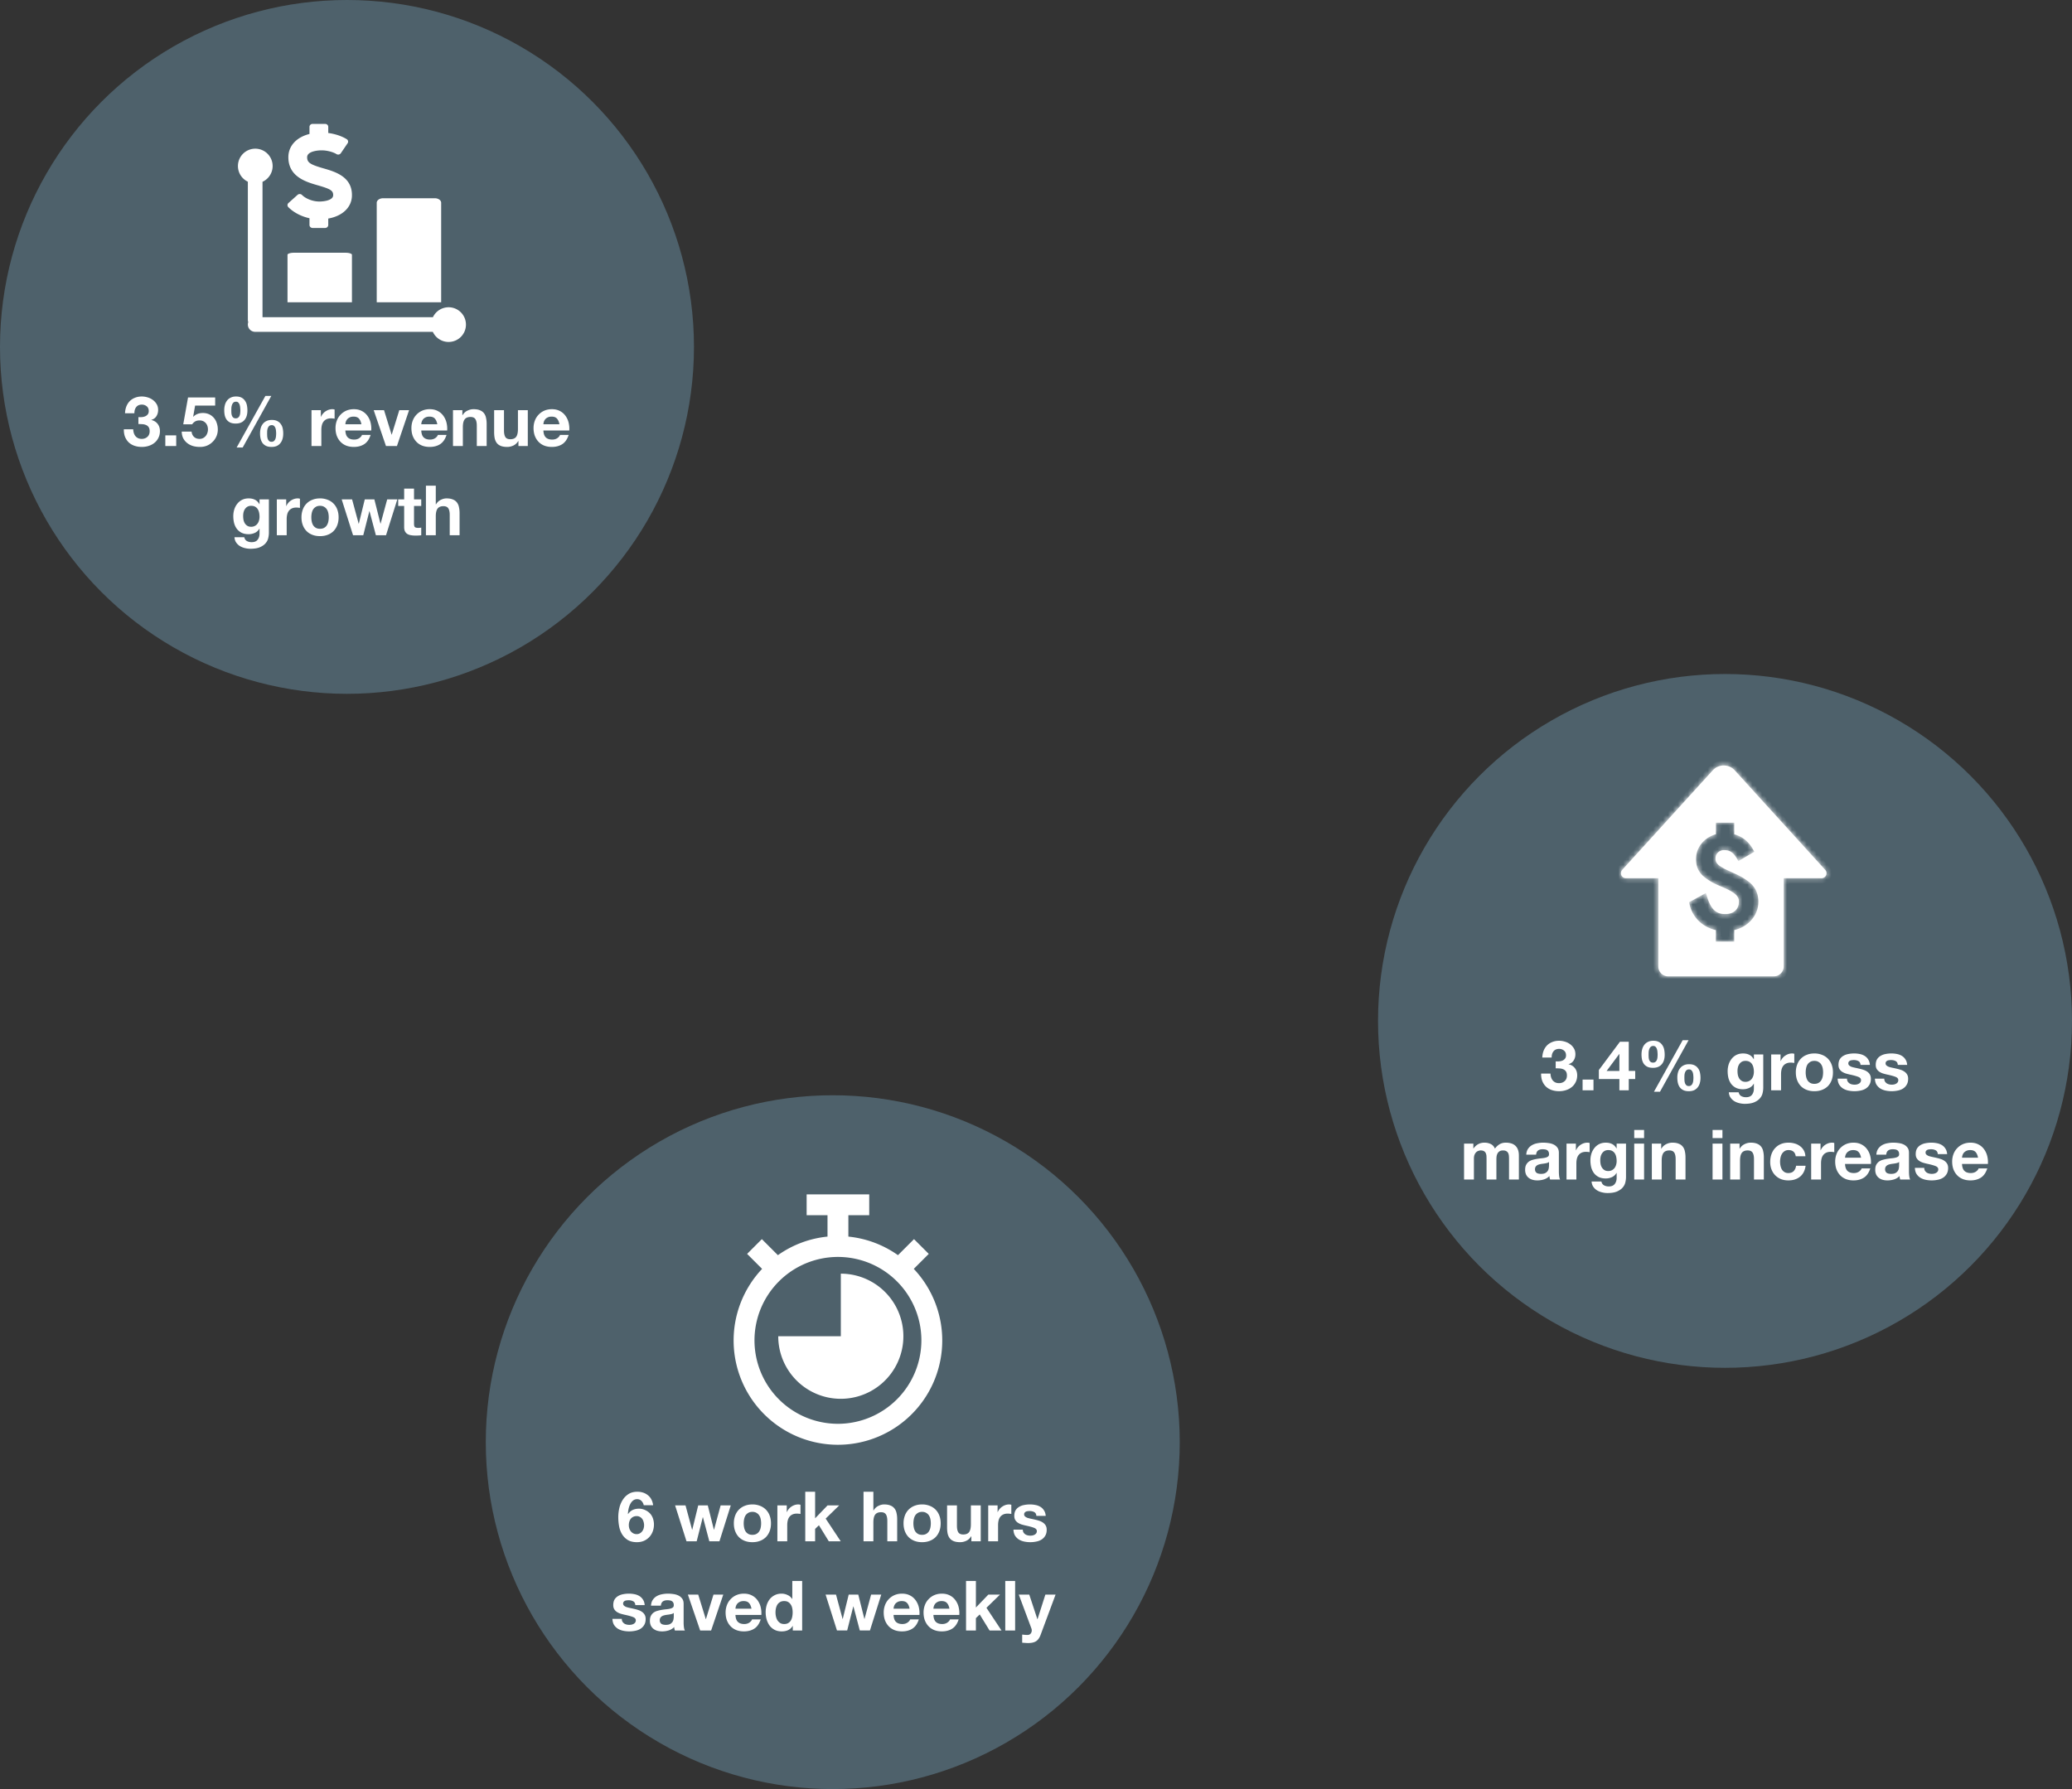
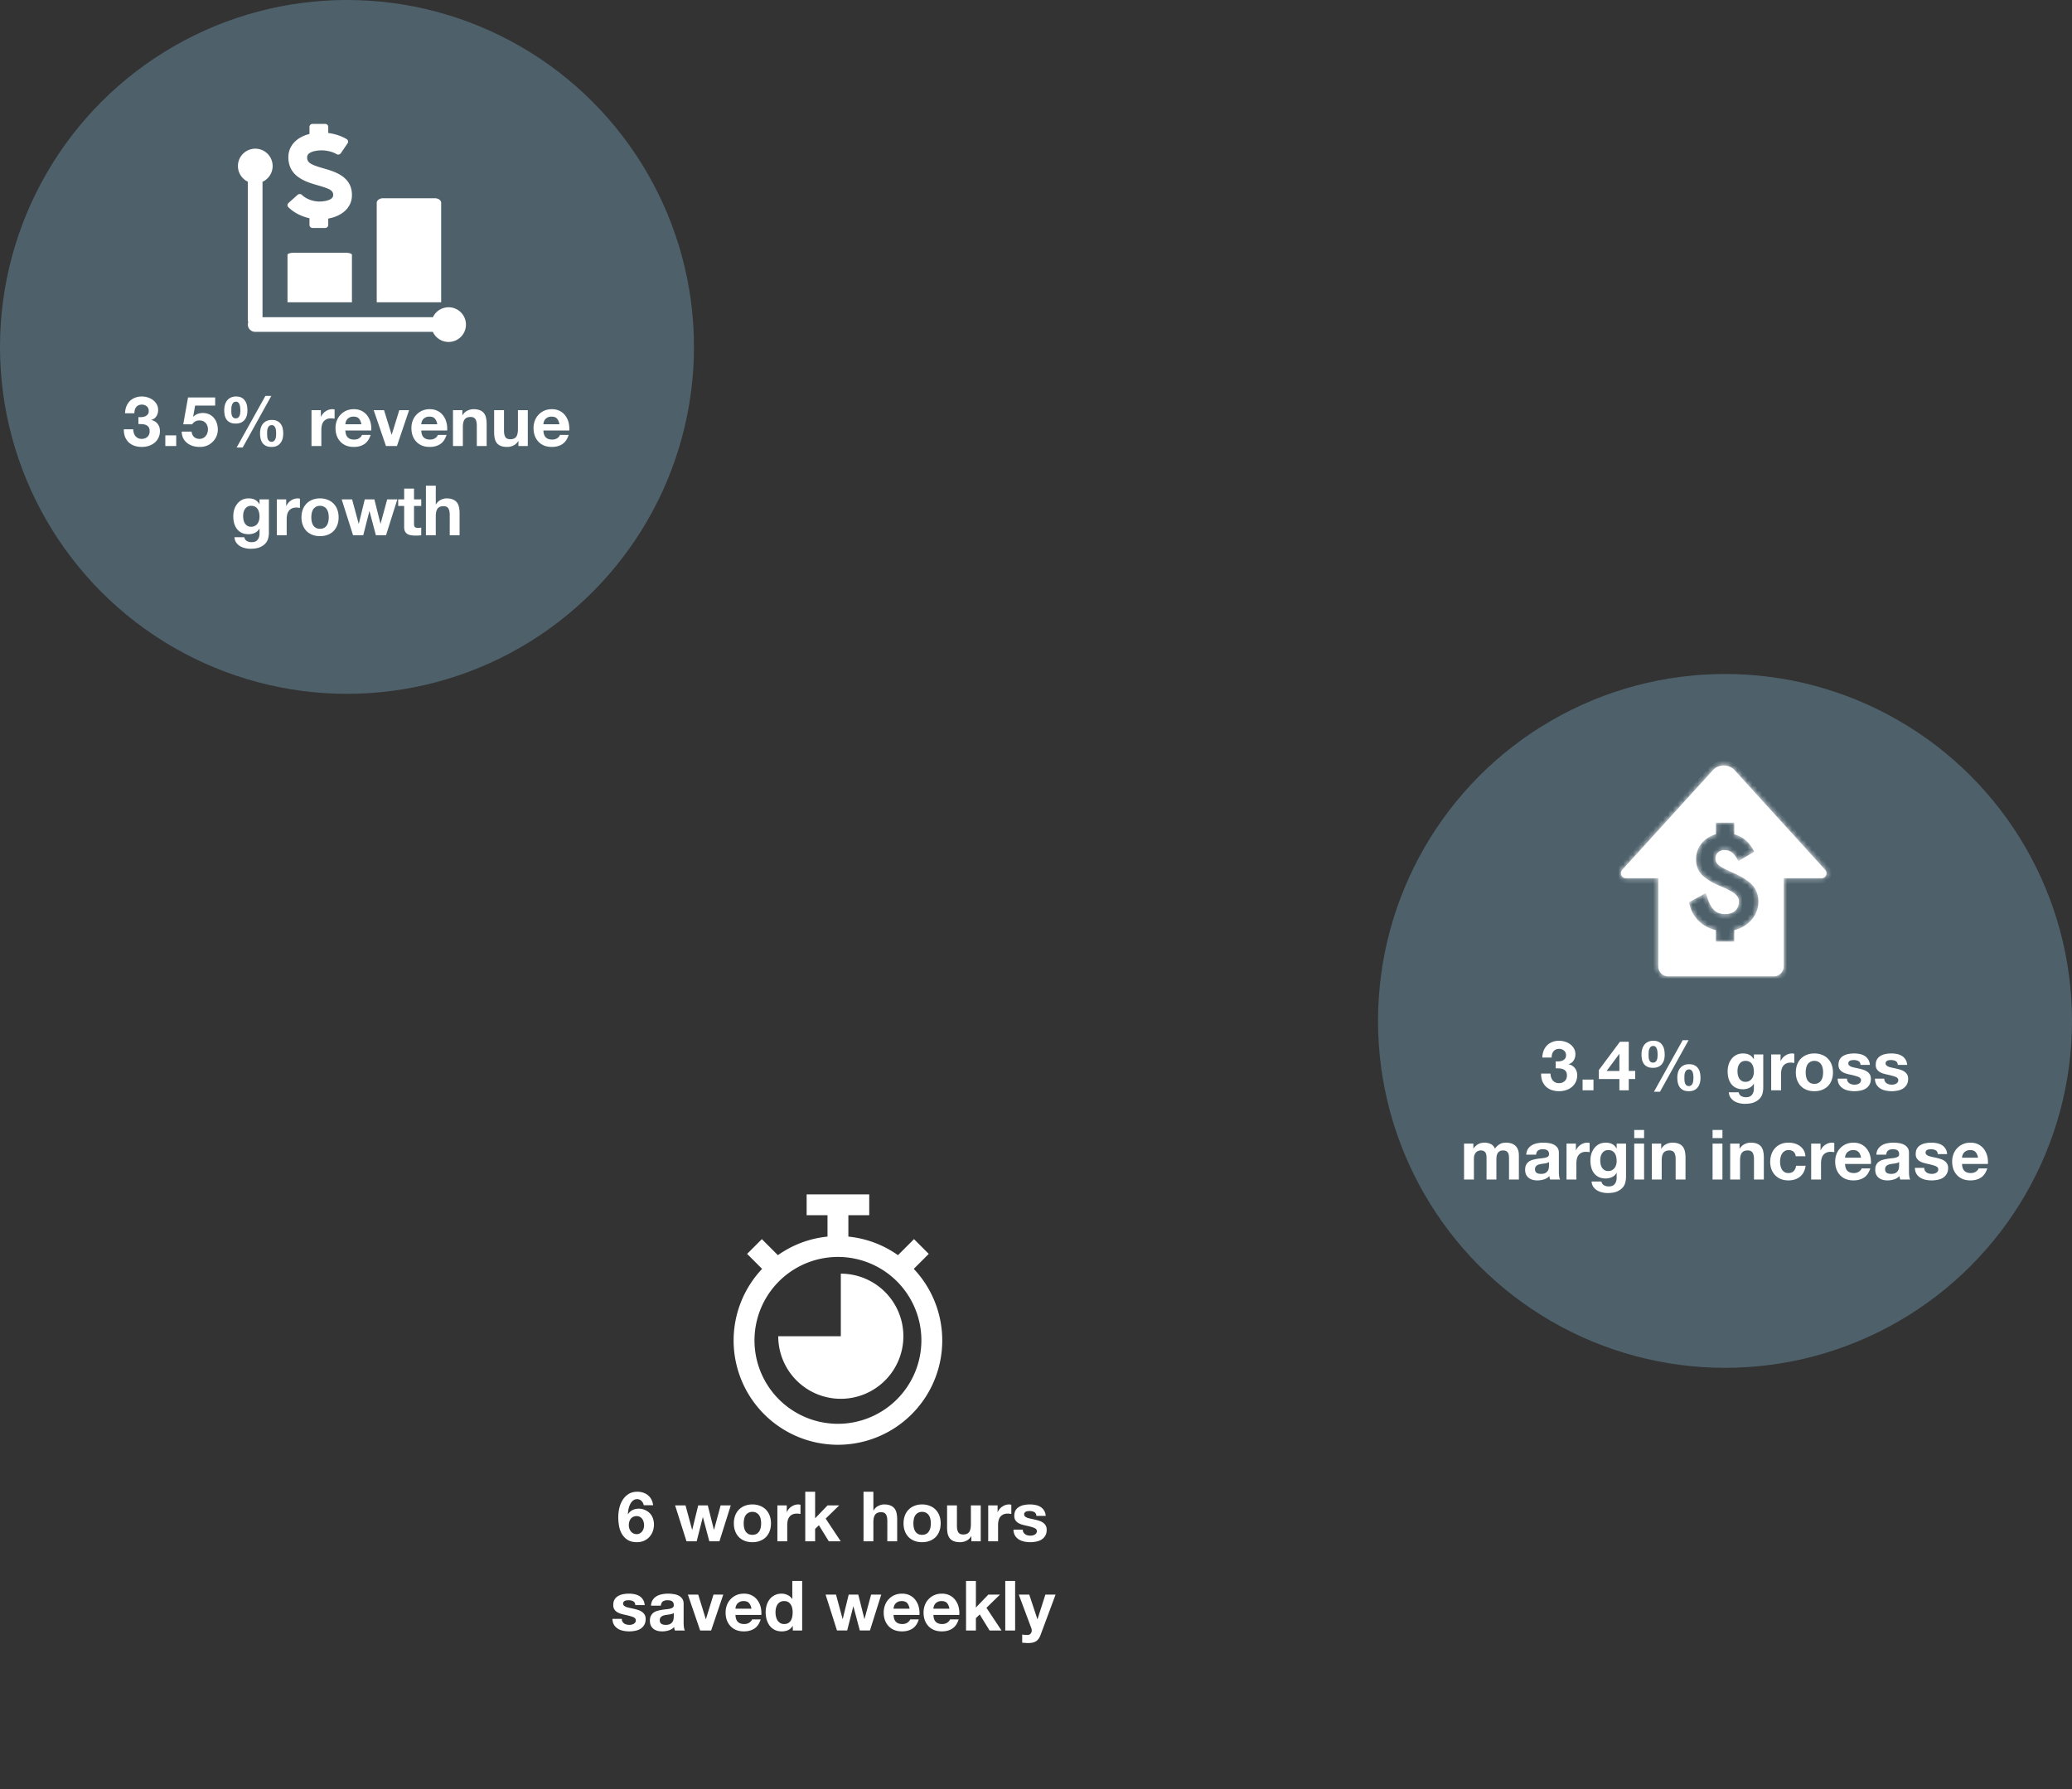
<svg xmlns="http://www.w3.org/2000/svg" width="418" height="361" fill="none">
  <rect width="100%" height="100%" fill="#333333" stroke="none" />
  <circle cx="70" cy="70" r="70" fill="#4E616B" />
  <path d="M27.924 84.162v1.4c.243 0 .495.01.756.028.271.01.518.06.742.154.224.084.406.224.546.42.15.196.224.48.224.854 0 .476-.154.854-.462 1.134-.308.27-.686.406-1.134.406-.289 0-.54-.051-.756-.154a1.592 1.592 0 01-.518-.406 1.936 1.936 0 01-.322-.616 2.919 2.919 0 01-.126-.756h-1.89c-.009.57.07 1.073.238 1.512.178.439.425.812.742 1.12.318.299.7.527 1.148.686.458.159.962.238 1.512.238.476 0 .934-.07 1.372-.21.44-.14.826-.345 1.162-.616.336-.27.602-.607.798-1.008.206-.401.308-.859.308-1.372 0-.56-.154-1.04-.462-1.442-.308-.401-.732-.663-1.274-.784v-.028c.458-.13.798-.378 1.022-.742.234-.364.35-.784.35-1.26 0-.439-.098-.826-.294-1.162a2.803 2.803 0 00-.77-.854 3.158 3.158 0 00-1.05-.518 3.96 3.96 0 00-1.176-.182c-.504 0-.96.084-1.372.252a3.03 3.03 0 00-1.064.686 3.28 3.28 0 00-.686 1.078c-.158.41-.247.868-.266 1.372h1.89c-.009-.504.112-.92.364-1.246.262-.336.644-.504 1.148-.504.364 0 .686.112.966.336.28.224.42.546.42.966 0 .28-.07.504-.21.672-.13.168-.303.299-.518.392a2.217 2.217 0 01-.672.154 4.197 4.197 0 01-.686 0zm5.428 3.682V90h2.198v-2.156h-2.198zm10.056-6.006V80.2h-5.474l-.966 5.418h1.792c.196-.27.406-.467.63-.588.224-.13.514-.196.868-.196.27 0 .509.047.714.14.206.093.383.224.532.392.15.168.262.364.336.588.075.224.112.462.112.714 0 .243-.042.48-.126.714a1.819 1.819 0 01-.336.602 1.71 1.71 0 01-.532.42 1.544 1.544 0 01-.7.154c-.448 0-.817-.13-1.106-.392-.29-.27-.457-.63-.504-1.078H36.66c.01.513.112.966.308 1.358.205.383.476.705.812.966.336.261.719.457 1.148.588.439.121.896.182 1.372.182.495.01.962-.07 1.4-.238a3.525 3.525 0 001.148-.742 3.426 3.426 0 001.092-2.534c0-.457-.07-.887-.21-1.288a2.954 2.954 0 00-.588-1.064 2.755 2.755 0 00-.938-.714 2.97 2.97 0 00-1.288-.266c-.392 0-.742.06-1.05.182a2.385 2.385 0 00-.868.574l-.028-.028.392-2.226h4.046zm10.481 5.614c0-.159.005-.336.014-.532.02-.196.061-.378.127-.546.065-.168.158-.308.28-.42.13-.112.307-.168.532-.168.205 0 .364.065.476.196.12.121.21.27.266.448.055.168.088.35.097.546.02.187.029.35.029.49 0 .15-.01.322-.029.518a1.83 1.83 0 01-.111.546 1.03 1.03 0 01-.28.434c-.122.121-.29.182-.505.182-.223 0-.396-.06-.517-.182A1.094 1.094 0 0154 88.53a2.197 2.197 0 01-.097-.56 11.09 11.09 0 01-.015-.518zm-1.428-.014c0 .383.038.742.113 1.078.084.336.214.63.392.882.186.243.424.434.713.574.3.14.663.21 1.093.21.41 0 .765-.065 1.064-.196.298-.14.54-.331.727-.574.197-.243.341-.527.434-.854.094-.327.14-.681.14-1.064a4.96 4.96 0 00-.111-1.078 2.177 2.177 0 00-.393-.868 1.795 1.795 0 00-.7-.588c-.289-.15-.653-.224-1.091-.224-.411 0-.766.07-1.064.21-.3.14-.547.331-.742.574a2.363 2.363 0 00-.434.854c-.094.327-.14.681-.14 1.064zm1.078-7.546l-5.796 10.402h1.218l5.769-10.402h-1.19zm-6.873 2.912c0-.159.004-.34.014-.546.018-.205.06-.397.126-.574a1.22 1.22 0 01.28-.448c.13-.121.308-.182.532-.182.205 0 .363.065.475.196.122.13.21.29.266.476.056.187.09.383.099.588.018.196.028.364.028.504 0 .15-.01.317-.028.504-.01.177-.047.35-.112.518a.938.938 0 01-.28.406c-.122.112-.29.168-.505.168-.224 0-.396-.056-.517-.168a.994.994 0 01-.266-.406 1.987 1.987 0 01-.099-.532 10.23 10.23 0 01-.014-.504zm-1.428-.028c0 .383.037.742.111 1.078.085.327.215.611.393.854.186.233.424.42.714.56.298.13.662.196 1.091.196.411 0 .766-.065 1.065-.196.298-.13.54-.313.727-.546.197-.233.341-.509.434-.826.094-.327.14-.681.14-1.064s-.037-.747-.111-1.092a2.301 2.301 0 00-.392-.896 1.863 1.863 0 00-.7-.616c-.29-.15-.654-.224-1.093-.224-.41 0-.765.075-1.063.224a2 2 0 00-.742.588 2.493 2.493 0 00-.434.882c-.094.336-.14.695-.14 1.078zm17.602-.014V90h1.988v-3.262c0-.327.033-.63.098-.91s.173-.523.322-.728c.159-.215.364-.383.616-.504s.56-.182.924-.182c.121 0 .247.01.378.028.13.01.243.023.336.042v-1.848a1.55 1.55 0 00-.434-.07c-.252 0-.495.037-.728.112a2.534 2.534 0 00-.658.322c-.205.13-.387.294-.546.49a2.328 2.328 0 00-.378.616h-.028v-1.344h-1.89zm10.067 2.842h-3.234c.01-.14.038-.299.084-.476.056-.177.145-.345.266-.504.131-.159.299-.29.504-.392.215-.112.481-.168.798-.168.486 0 .845.13 1.078.392.243.261.411.644.504 1.148zm-3.234 1.26h5.222a5.11 5.11 0 00-.14-1.61 3.871 3.871 0 00-.644-1.372 3.086 3.086 0 00-1.12-.952c-.457-.243-.994-.364-1.61-.364-.55 0-1.054.098-1.512.294a3.527 3.527 0 00-1.162.812 3.473 3.473 0 00-.756 1.204c-.177.467-.266.97-.266 1.512 0 .56.084 1.073.252 1.54.178.467.425.868.742 1.204.318.336.705.597 1.162.784.458.177.971.266 1.54.266.822 0 1.522-.187 2.1-.56.579-.373 1.008-.994 1.288-1.862h-1.75c-.065.224-.242.439-.532.644-.289.196-.634.294-1.036.294-.56 0-.989-.145-1.288-.434-.298-.29-.462-.756-.49-1.4zM80.078 90l2.45-7.238h-1.974l-1.526 4.942H79l-1.526-4.942h-2.086L77.866 90h2.212zm8.142-4.396h-3.234c.01-.14.037-.299.084-.476.056-.177.145-.345.266-.504.13-.159.299-.29.504-.392.215-.112.48-.168.798-.168.485 0 .844.13 1.078.392.243.261.41.644.504 1.148zm-3.234 1.26h5.222a5.11 5.11 0 00-.14-1.61 3.871 3.871 0 00-.644-1.372 3.086 3.086 0 00-1.12-.952c-.457-.243-.994-.364-1.61-.364a3.8 3.8 0 00-1.512.294 3.527 3.527 0 00-1.162.812 3.473 3.473 0 00-.756 1.204c-.177.467-.266.97-.266 1.512 0 .56.084 1.073.252 1.54.177.467.424.868.742 1.204.317.336.704.597 1.162.784.457.177.97.266 1.54.266.821 0 1.521-.187 2.1-.56.579-.373 1.008-.994 1.288-1.862h-1.75c-.066.224-.243.439-.532.644-.29.196-.635.294-1.036.294-.56 0-.99-.145-1.288-.434-.299-.29-.462-.756-.49-1.4zm6.4-4.102V90h1.989v-3.794c0-.737.121-1.265.364-1.582.242-.327.635-.49 1.176-.49.476 0 .807.15.994.448.186.29.28.733.28 1.33V90h1.988v-4.452c0-.448-.042-.854-.126-1.218a2.209 2.209 0 00-.406-.938 1.86 1.86 0 00-.812-.602c-.336-.15-.77-.224-1.302-.224-.42 0-.83.098-1.232.294-.402.187-.728.49-.98.91h-.042v-1.008h-1.89zM106.477 90v-7.238h-1.988v3.794c0 .737-.122 1.27-.364 1.596-.243.317-.635.476-1.176.476-.476 0-.808-.145-.994-.434-.187-.299-.28-.747-.28-1.344v-4.088h-1.988v4.452c0 .448.037.859.112 1.232.084.364.224.677.42.938.196.252.462.448.798.588.345.14.784.21 1.316.21.42 0 .83-.093 1.232-.28a2.24 2.24 0 00.98-.91h.042V90h1.89zm6.381-4.396h-3.234c.009-.14.037-.299.084-.476.056-.177.144-.345.266-.504.13-.159.298-.29.504-.392.214-.112.48-.168.798-.168.485 0 .844.13 1.078.392.242.261.41.644.504 1.148zm-3.234 1.26h5.222a5.14 5.14 0 00-.14-1.61 3.889 3.889 0 00-.644-1.372 3.094 3.094 0 00-1.12-.952c-.458-.243-.994-.364-1.61-.364-.551 0-1.055.098-1.512.294a3.52 3.52 0 00-1.162.812 3.464 3.464 0 00-.756 1.204c-.178.467-.266.97-.266 1.512 0 .56.084 1.073.252 1.54.177.467.424.868.742 1.204a3.27 3.27 0 001.162.784c.457.177.97.266 1.54.266.821 0 1.521-.187 2.1-.56.578-.373 1.008-.994 1.288-1.862h-1.75c-.066.224-.243.439-.532.644-.29.196-.635.294-1.036.294-.56 0-.99-.145-1.288-.434-.299-.29-.462-.756-.49-1.4zm-58.96 19.428c-.309 0-.565-.065-.77-.196a1.631 1.631 0 01-.505-.504 2.33 2.33 0 01-.266-.686 4.458 4.458 0 01-.07-.784c0-.271.028-.527.084-.77.066-.252.164-.471.294-.658.14-.196.308-.35.504-.462a1.5 1.5 0 01.728-.168c.327 0 .598.061.812.182.215.121.388.285.518.49.13.205.224.443.28.714a4 4 0 01.084.84c0 .261-.037.513-.112.756a1.894 1.894 0 01-.308.63c-.14.187-.317.336-.532.448a1.58 1.58 0 01-.742.168zm3.583 1.246v-6.776h-1.89v.966h-.028c-.242-.42-.546-.719-.91-.896-.354-.177-.77-.266-1.246-.266-.504 0-.952.098-1.344.294a2.862 2.862 0 00-.966.798 3.54 3.54 0 00-.602 1.148 4.59 4.59 0 00-.196 1.344c0 .495.056.966.168 1.414.122.439.308.826.56 1.162.252.327.574.588.966.784.392.187.859.28 1.4.28.439 0 .854-.089 1.246-.266a2 2 0 00.924-.854h.028v.952c.01.513-.116.938-.378 1.274-.252.336-.658.504-1.218.504-.354 0-.667-.075-.938-.224-.27-.14-.452-.397-.546-.77h-1.974c.028.411.14.761.336 1.05.206.299.458.541.756.728.308.187.644.322 1.008.406.374.093.738.14 1.092.14.83 0 1.494-.112 1.988-.336.495-.224.873-.499 1.134-.826.262-.317.43-.663.504-1.036a4.59 4.59 0 00.126-.994zm1.6-6.776V108h1.989v-3.262a4 4 0 01.098-.91 1.99 1.99 0 01.322-.728c.158-.215.364-.383.616-.504s.56-.182.924-.182c.121 0 .247.009.378.028.13.009.242.023.336.042v-1.848a1.538 1.538 0 00-.434-.07c-.252 0-.495.037-.728.112a2.545 2.545 0 00-.658.322 2.271 2.271 0 00-.546.49 2.338 2.338 0 00-.378.616h-.028v-1.344h-1.89zm6.96 3.626c0-.289.028-.574.084-.854.056-.28.15-.527.28-.742.14-.215.322-.387.546-.518.224-.14.504-.21.84-.21.336 0 .616.07.84.21.233.131.415.303.546.518.14.215.238.462.294.742a4.346 4.346 0 010 1.708 2.243 2.243 0 01-.294.742c-.13.215-.313.387-.546.518-.224.131-.504.196-.84.196-.336 0-.616-.065-.84-.196a1.612 1.612 0 01-.546-.518 2.442 2.442 0 01-.28-.742 4.346 4.346 0 01-.084-.854zm-1.988 0c0 .579.089 1.101.266 1.568.177.467.43.868.756 1.204.327.327.719.579 1.176.756.458.177.97.266 1.54.266.57 0 1.083-.089 1.54-.266a3.32 3.32 0 001.19-.756 3.47 3.47 0 00.756-1.204c.177-.467.266-.989.266-1.568 0-.579-.089-1.101-.266-1.568a3.31 3.31 0 00-.756-1.204 3.233 3.233 0 00-1.19-.77 4.035 4.035 0 00-1.54-.28c-.57 0-1.082.093-1.54.28a3.314 3.314 0 00-1.932 1.974 4.387 4.387 0 00-.266 1.568zM77.875 108l2.282-7.238h-2.044l-1.33 4.9h-.028l-1.232-4.9H73.59l-1.204 4.914h-.028l-1.33-4.914h-2.1L71.225 108h2.058l1.232-4.858h.028L75.83 108h2.044zm5.648-7.238v-2.17h-1.988v2.17h-1.204v1.33h1.204v4.27c0 .364.06.658.182.882.121.224.285.397.49.518.215.121.457.201.728.238.28.047.574.07.882.07.196 0 .397-.005.602-.014.205-.009.392-.028.56-.056v-1.54a2.626 2.626 0 01-.294.042 3.69 3.69 0 01-.322.014c-.336 0-.56-.056-.672-.168-.112-.112-.168-.336-.168-.672v-3.584h1.456v-1.33h-1.456zm2.402-2.758V108h1.988v-3.794c0-.737.121-1.265.364-1.582.243-.327.635-.49 1.176-.49.476 0 .807.149.994.448.187.289.28.733.28 1.33V108h1.988v-4.452c0-.448-.042-.854-.126-1.218a2.209 2.209 0 00-.406-.938 1.862 1.862 0 00-.812-.602c-.336-.149-.77-.224-1.302-.224-.373 0-.756.098-1.148.294-.392.187-.714.49-.966.91h-.042v-3.766h-1.988z" fill="#fff" />
  <path fill-rule="evenodd" clip-rule="evenodd" d="M61.96 31.718c0 1.075.583 1.475 3.284 2.25 2.305.661 5.79 1.662 5.756 5.431 0 2.38-1.856 4.185-4.779 4.702v1.3c0 .331-.282.599-.631.599h-2.525c-.348 0-.631-.268-.631-.598v-1.366c-1.662-.362-3.193-1.159-4.261-2.229a.577.577 0 01.024-.846l1.835-1.644a.65.65 0 01.45-.164.648.648 0 01.442.187c.778.78 2.213 1.324 3.49 1.324 1.04 0 2.799-.27 2.799-1.28.008-.914-.508-1.246-3.067-1.98-2.379-.684-5.973-1.716-5.973-5.686 0-2.264 1.619-4.025 4.261-4.686v-1.434c0-.33.283-.598.631-.598h2.525c.349 0 .631.268.631.598v1.238c1.376.18 2.706.622 3.719 1.243a.58.58 0 01.187.827l-1.37 2.01a.652.652 0 01-.873.178c-.728-.447-1.96-.758-2.994-.758-1.089 0-2.93.29-2.93 1.382zM87.71 40H77.29c-.71 0-1.29.413-1.29.918V61h13V40.918c0-.514-.58-.918-1.29-.918zm-18 11H59.29c-.71 0-1.29.186-1.29.414V61h13v-9.586c0-.232-.58-.414-1.29-.414zm17.608 15.959A3.5 3.5 0 1087.337 64H52.959V36.682A3.5 3.5 0 1050 36.663v27.858c0 .168.028.329.08.479a1.48 1.48 0 001.4 1.959h35.837z" fill="#fff" />
  <circle cx="348" cy="206" r="70" fill="#4E616B" />
  <path d="M313.84 214.162v1.4c.243 0 .495.009.756.028a2.1 2.1 0 01.742.154c.224.084.406.224.546.42.15.196.224.481.224.854 0 .476-.154.854-.462 1.134-.308.271-.686.406-1.134.406-.289 0-.541-.051-.756-.154a1.6 1.6 0 01-.518-.406 1.942 1.942 0 01-.322-.616 2.975 2.975 0 01-.126-.756h-1.89c-.009.569.07 1.073.238 1.512.178.439.425.812.742 1.12.318.299.7.527 1.148.686.458.159.962.238 1.512.238.476 0 .934-.07 1.372-.21.439-.14.826-.345 1.162-.616.336-.271.602-.607.798-1.008.206-.401.308-.859.308-1.372 0-.56-.154-1.041-.462-1.442-.308-.401-.732-.663-1.274-.784v-.028c.458-.131.798-.378 1.022-.742.234-.364.35-.784.35-1.26 0-.439-.098-.826-.294-1.162a2.792 2.792 0 00-.77-.854 3.163 3.163 0 00-1.05-.518 3.97 3.97 0 00-1.176-.182c-.504 0-.961.084-1.372.252-.41.159-.765.387-1.064.686a3.288 3.288 0 00-.686 1.078 4.247 4.247 0 00-.266 1.372h1.89c-.009-.504.112-.919.364-1.246.262-.336.644-.504 1.148-.504.364 0 .686.112.966.336.28.224.42.546.42.966 0 .28-.07.504-.21.672-.13.168-.303.299-.518.392a2.217 2.217 0 01-.672.154 4.132 4.132 0 01-.686 0zm5.428 3.682V220h2.198v-2.156h-2.198zm7.424-5.152v3.402h-2.576l2.534-3.402h.042zm0 5.04V220h1.89v-2.268h1.302v-1.638h-1.302V210.2h-1.778l-4.256 5.712v1.82h4.144zm13.114-.28c0-.159.004-.336.014-.532.018-.196.06-.378.126-.546.065-.168.158-.308.28-.42.13-.112.308-.168.532-.168.205 0 .364.065.476.196.121.121.21.271.266.448.056.168.088.35.098.546.018.187.028.35.028.49 0 .149-.01.322-.028.518-.01.187-.047.369-.112.546a1.03 1.03 0 01-.28.434c-.122.121-.29.182-.504.182-.224 0-.397-.061-.518-.182a1.084 1.084 0 01-.266-.434 2.182 2.182 0 01-.098-.56 10.21 10.21 0 01-.014-.518zm-1.428-.014c0 .383.037.742.112 1.078.084.336.214.63.392.882.186.243.424.434.714.574.298.14.662.21 1.092.21.41 0 .765-.065 1.064-.196.298-.14.541-.331.728-.574.196-.243.34-.527.434-.854.093-.327.14-.681.14-1.064s-.038-.742-.112-1.078a2.193 2.193 0 00-.392-.868 1.802 1.802 0 00-.7-.588c-.29-.149-.654-.224-1.092-.224-.411 0-.766.07-1.064.21-.299.14-.546.331-.742.574a2.378 2.378 0 00-.434.854c-.094.327-.14.681-.14 1.064zm1.078-7.546l-5.796 10.402h1.218l5.768-10.402h-1.19zm-6.874 2.912c0-.159.004-.341.014-.546.018-.205.06-.397.126-.574.065-.177.158-.327.28-.448.13-.121.308-.182.532-.182.205 0 .364.065.476.196.121.131.21.289.266.476.056.187.088.383.098.588.018.196.028.364.028.504 0 .149-.01.317-.028.504-.01.177-.047.35-.112.518a.942.942 0 01-.28.406c-.122.112-.29.168-.504.168-.224 0-.397-.056-.518-.168a.985.985 0 01-.266-.406 1.973 1.973 0 01-.098-.532 9.448 9.448 0 01-.014-.504zm-1.428-.028c0 .383.037.742.112 1.078.084.327.214.611.392.854.186.233.424.42.714.56.298.131.662.196 1.092.196.41 0 .765-.065 1.064-.196a1.89 1.89 0 00.728-.546c.196-.233.34-.509.434-.826.093-.327.14-.681.14-1.064s-.038-.747-.112-1.092a2.318 2.318 0 00-.392-.896 1.87 1.87 0 00-.7-.616c-.29-.149-.654-.224-1.092-.224-.411 0-.766.075-1.064.224-.299.14-.546.336-.742.588a2.51 2.51 0 00-.434.882c-.094.336-.14.695-.14 1.078zm20.976 5.516c-.308 0-.565-.065-.77-.196a1.638 1.638 0 01-.504-.504 2.34 2.34 0 01-.266-.686 4.42 4.42 0 01-.07-.784c0-.271.028-.527.084-.77a2.01 2.01 0 01.294-.658c.14-.196.308-.35.504-.462.205-.112.448-.168.728-.168.327 0 .597.061.812.182.215.121.387.285.518.49.131.205.224.443.28.714a4 4 0 01.084.84c0 .261-.037.513-.112.756a1.888 1.888 0 01-.308.63c-.14.187-.317.336-.532.448a1.582 1.582 0 01-.742.168zm3.584 1.246v-6.776h-1.89v.966h-.028c-.243-.42-.546-.719-.91-.896-.355-.177-.77-.266-1.246-.266-.504 0-.952.098-1.344.294a2.854 2.854 0 00-.966.798 3.547 3.547 0 00-.602 1.148 4.576 4.576 0 00-.196 1.344c0 .495.056.966.168 1.414.121.439.308.826.56 1.162.252.327.574.588.966.784.392.187.859.28 1.4.28.439 0 .854-.089 1.246-.266.401-.187.709-.471.924-.854h.028v.952c.009.513-.117.938-.378 1.274-.252.336-.658.504-1.218.504-.355 0-.667-.075-.938-.224-.271-.14-.453-.397-.546-.77h-1.974c.028.411.14.761.336 1.05.205.299.457.541.756.728.308.187.644.322 1.008.406.373.093.737.14 1.092.14.831 0 1.493-.112 1.988-.336.495-.224.873-.499 1.134-.826.261-.317.429-.663.504-1.036a4.59 4.59 0 00.126-.994zm1.601-6.776V220h1.988v-3.262c0-.327.032-.63.098-.91.065-.28.172-.523.322-.728a1.62 1.62 0 01.616-.504c.252-.121.56-.182.924-.182.121 0 .247.009.378.028.13.009.242.023.336.042v-1.848a1.544 1.544 0 00-.434-.07c-.252 0-.495.037-.728.112a2.528 2.528 0 00-.658.322 2.245 2.245 0 00-.546.49 2.317 2.317 0 00-.378.616h-.028v-1.344h-1.89zm6.959 3.626c0-.289.028-.574.084-.854.056-.28.149-.527.28-.742.14-.215.322-.387.546-.518.224-.14.504-.21.84-.21.336 0 .616.07.84.21.233.131.415.303.546.518.14.215.238.462.294.742a4.346 4.346 0 010 1.708 2.243 2.243 0 01-.294.742 1.464 1.464 0 01-.546.518c-.224.131-.504.196-.84.196-.336 0-.616-.065-.84-.196a1.612 1.612 0 01-.546-.518 2.432 2.432 0 01-.28-.742 4.346 4.346 0 01-.084-.854zm-1.988 0c0 .579.089 1.101.266 1.568.177.467.429.868.756 1.204.327.327.719.579 1.176.756.457.177.971.266 1.54.266.569 0 1.083-.089 1.54-.266a3.322 3.322 0 001.19-.756c.327-.336.579-.737.756-1.204.177-.467.266-.989.266-1.568 0-.579-.089-1.101-.266-1.568a3.303 3.303 0 00-.756-1.204 3.234 3.234 0 00-1.19-.77 4.036 4.036 0 00-1.54-.28c-.569 0-1.083.093-1.54.28a3.303 3.303 0 00-1.932 1.974 4.393 4.393 0 00-.266 1.568zm10.323 1.26h-1.89c.018.485.126.891.322 1.218.205.317.462.574.77.77.317.196.676.336 1.078.42a5.995 5.995 0 002.436 0c.401-.075.756-.21 1.064-.406a2.26 2.26 0 00.742-.77c.196-.327.294-.728.294-1.204 0-.336-.066-.616-.196-.84a1.712 1.712 0 00-.518-.574 2.632 2.632 0 00-.742-.378 7.984 7.984 0 00-.84-.238c-.28-.065-.556-.126-.826-.182a8.302 8.302 0 01-.728-.182 1.607 1.607 0 01-.504-.28.545.545 0 01-.196-.434c0-.149.037-.266.112-.35a.718.718 0 01.266-.21c.112-.047.233-.075.364-.084.13-.019.252-.028.364-.028.354 0 .662.07.924.21.261.131.406.387.434.77h1.89c-.038-.448-.154-.817-.35-1.106a2.175 2.175 0 00-.714-.714 3.04 3.04 0 00-.994-.378 5.606 5.606 0 00-1.134-.112c-.392 0-.775.037-1.148.112-.374.065-.71.187-1.008.364a2 2 0 00-.728.7c-.178.299-.266.681-.266 1.148 0 .317.065.588.196.812.13.215.303.397.518.546.214.14.457.257.728.35.28.084.564.159.854.224.709.149 1.26.299 1.652.448.401.149.602.373.602.672a.768.768 0 01-.126.448 1.055 1.055 0 01-.322.28 1.729 1.729 0 01-.42.154 2.36 2.36 0 01-1.008-.028 1.581 1.581 0 01-.476-.21 1.358 1.358 0 01-.35-.378 1.18 1.18 0 01-.126-.56zm7.519 0h-1.89c.019.485.126.891.322 1.218.205.317.462.574.77.77.317.196.677.336 1.078.42a5.995 5.995 0 002.436 0c.401-.075.756-.21 1.064-.406a2.26 2.26 0 00.742-.77c.196-.327.294-.728.294-1.204 0-.336-.065-.616-.196-.84a1.702 1.702 0 00-.518-.574 2.632 2.632 0 00-.742-.378 7.984 7.984 0 00-.84-.238c-.28-.065-.555-.126-.826-.182a8.394 8.394 0 01-.728-.182 1.63 1.63 0 01-.504-.28.545.545 0 01-.196-.434c0-.149.037-.266.112-.35a.726.726 0 01.266-.21c.112-.047.233-.075.364-.084a2.54 2.54 0 01.364-.028c.355 0 .663.07.924.21.261.131.406.387.434.77h1.89c-.037-.448-.154-.817-.35-1.106a2.175 2.175 0 00-.714-.714 3.032 3.032 0 00-.994-.378 5.606 5.606 0 00-1.134-.112c-.392 0-.775.037-1.148.112a2.957 2.957 0 00-1.008.364 2.008 2.008 0 00-.728.7c-.177.299-.266.681-.266 1.148 0 .317.065.588.196.812.131.215.303.397.518.546.215.14.457.257.728.35.28.084.565.159.854.224.709.149 1.26.299 1.652.448.401.149.602.373.602.672a.768.768 0 01-.126.448 1.044 1.044 0 01-.322.28 1.698 1.698 0 01-.42.154 2.351 2.351 0 01-1.008-.028 1.592 1.592 0 01-.476-.21 1.358 1.358 0 01-.35-.378 1.18 1.18 0 01-.126-.56zm-84.773 13.114V238h1.988v-4.2c0-.355.051-.639.154-.854.103-.224.224-.392.364-.504.149-.121.299-.201.448-.238.159-.047.285-.07.378-.07.317 0 .555.056.714.168a.811.811 0 01.35.42c.075.177.117.373.126.588.009.205.014.415.014.63V238h1.988v-4.032c0-.224.014-.443.042-.658.037-.224.103-.42.196-.588.103-.177.238-.317.406-.42.177-.112.406-.168.686-.168s.499.047.658.14a.918.918 0 01.378.378c.084.159.135.345.154.56.019.215.028.443.028.686V238h1.988v-4.844c0-.467-.065-.863-.196-1.19a2.05 2.05 0 00-.546-.812 2.137 2.137 0 00-.84-.448 3.873 3.873 0 00-1.064-.14c-.504 0-.943.121-1.316.364a3.128 3.128 0 00-.868.84c-.196-.448-.485-.761-.868-.938a2.872 2.872 0 00-1.246-.266c-.476 0-.901.103-1.274.308a2.852 2.852 0 00-.938.868h-.028v-.98h-1.876zm12.547 2.226c.028-.467.145-.854.35-1.162.206-.308.467-.555.784-.742a3.303 3.303 0 011.064-.392 5.87 5.87 0 011.204-.126c.364 0 .733.028 1.106.084.374.047.714.145 1.022.294.308.149.56.359.756.63.196.261.294.611.294 1.05v3.766c0 .327.019.639.056.938.038.299.103.523.196.672h-2.016a4.728 4.728 0 01-.098-.336 5.633 5.633 0 01-.042-.364c-.317.327-.69.555-1.12.686a4.483 4.483 0 01-1.316.196c-.345 0-.667-.042-.966-.126a2.223 2.223 0 01-.784-.392 1.89 1.89 0 01-.532-.672 2.355 2.355 0 01-.182-.966c0-.411.07-.747.21-1.008a1.9 1.9 0 01.56-.644c.234-.159.495-.275.784-.35a7.81 7.81 0 01.896-.196c.299-.047.593-.084.882-.112.29-.028.546-.07.77-.126.224-.056.402-.135.532-.238.131-.112.192-.271.182-.476 0-.215-.037-.383-.112-.504a.65.65 0 00-.28-.294.912.912 0 00-.406-.14 2.656 2.656 0 00-.49-.042c-.392 0-.7.084-.924.252-.224.168-.354.448-.392.84h-1.988zm4.592 1.47a.966.966 0 01-.322.182c-.121.037-.256.07-.406.098-.14.028-.289.051-.448.07a8.81 8.81 0 00-.476.07 3.91 3.91 0 00-.448.112 1.33 1.33 0 00-.378.196.883.883 0 00-.252.294.97.97 0 00-.098.462.94.94 0 00.098.448.819.819 0 00.266.294c.112.065.243.112.392.14.15.028.304.042.462.042.392 0 .696-.065.91-.196a1.33 1.33 0 00.476-.462c.103-.187.164-.373.182-.56.028-.187.042-.336.042-.448v-.742zm3.532-3.696V238h1.988v-3.262c0-.327.032-.63.098-.91.065-.28.172-.523.322-.728a1.62 1.62 0 01.616-.504c.252-.121.56-.182.924-.182.121 0 .247.009.378.028.13.009.242.023.336.042v-1.848a1.544 1.544 0 00-.434-.07c-.252 0-.495.037-.728.112a2.528 2.528 0 00-.658.322 2.245 2.245 0 00-.546.49 2.317 2.317 0 00-.378.616h-.028v-1.344h-1.89zm8.418 5.53c-.308 0-.564-.065-.77-.196a1.638 1.638 0 01-.504-.504 2.34 2.34 0 01-.266-.686 4.516 4.516 0 01-.07-.784c0-.271.028-.527.084-.77.066-.252.164-.471.294-.658.14-.196.308-.35.504-.462a1.5 1.5 0 01.728-.168c.327 0 .598.061.812.182.215.121.388.285.518.49.131.205.224.443.28.714a4 4 0 01.084.84c0 .261-.037.513-.112.756a1.888 1.888 0 01-.308.63c-.14.187-.317.336-.532.448a1.58 1.58 0 01-.742.168zm3.584 1.246v-6.776h-1.89v.966h-.028c-.242-.42-.546-.719-.91-.896-.354-.177-.77-.266-1.246-.266-.504 0-.952.098-1.344.294a2.873 2.873 0 00-.966.798 3.547 3.547 0 00-.602 1.148 4.61 4.61 0 00-.196 1.344c0 .495.056.966.168 1.414.122.439.308.826.56 1.162.252.327.574.588.966.784.392.187.859.28 1.4.28.439 0 .854-.089 1.246-.266.402-.187.71-.471.924-.854h.028v.952c.01.513-.116.938-.378 1.274-.252.336-.658.504-1.218.504-.354 0-.667-.075-.938-.224-.27-.14-.452-.397-.546-.77h-1.974c.028.411.14.761.336 1.05.206.299.458.541.756.728.308.187.644.322 1.008.406.374.093.738.14 1.092.14.831 0 1.494-.112 1.988-.336.495-.224.873-.499 1.134-.826.262-.317.43-.663.504-1.036a4.59 4.59 0 00.126-.994zm3.645-7.896v-1.638h-1.988v1.638h1.988zm-1.988 1.12V238h1.988v-7.238h-1.988zm3.553 0V238h1.988v-3.794c0-.737.122-1.265.364-1.582.243-.327.635-.49 1.176-.49.476 0 .808.149.994.448.187.289.28.733.28 1.33V238h1.988v-4.452c0-.448-.042-.854-.126-1.218a2.202 2.202 0 00-.406-.938 1.859 1.859 0 00-.812-.602c-.336-.149-.77-.224-1.302-.224-.42 0-.83.098-1.232.294a2.24 2.24 0 00-.98.91h-.042v-1.008h-1.89zm14.24-1.12v-1.638h-1.988v1.638h1.988zm-1.988 1.12V238h1.988v-7.238h-1.988zm3.553 0V238h1.988v-3.794c0-.737.121-1.265.364-1.582.243-.327.635-.49 1.176-.49.476 0 .807.149.994.448.187.289.28.733.28 1.33V238h1.988v-4.452c0-.448-.042-.854-.126-1.218a2.214 2.214 0 00-.406-.938 1.864 1.864 0 00-.812-.602c-.336-.149-.77-.224-1.302-.224-.42 0-.831.098-1.232.294a2.24 2.24 0 00-.98.91h-.042v-1.008h-1.89zm13.227 2.548h1.946c-.028-.467-.14-.868-.336-1.204a2.611 2.611 0 00-.77-.854 3.15 3.15 0 00-1.064-.518 4.465 4.465 0 00-1.232-.168c-.588 0-1.111.098-1.568.294a3.254 3.254 0 00-1.162.826c-.317.345-.56.761-.728 1.246a4.878 4.878 0 00-.238 1.554c0 .541.089 1.041.266 1.498.177.448.425.835.742 1.162a3.4 3.4 0 001.148.77c.457.177.957.266 1.498.266.961 0 1.75-.252 2.366-.756.616-.504.989-1.237 1.12-2.198h-1.918c-.065.448-.229.807-.49 1.078-.252.261-.616.392-1.092.392-.308 0-.569-.07-.784-.21a1.655 1.655 0 01-.518-.532 2.701 2.701 0 01-.266-.742 3.937 3.937 0 010-1.61c.056-.28.149-.532.28-.756.14-.233.317-.42.532-.56.215-.149.481-.224.798-.224.849 0 1.339.415 1.47 1.246zm3.111-2.548V238h1.988v-3.262c0-.327.033-.63.098-.91a1.99 1.99 0 01.322-.728c.159-.215.364-.383.616-.504s.56-.182.924-.182c.121 0 .247.009.378.028.131.009.243.023.336.042v-1.848a1.538 1.538 0 00-.434-.07c-.252 0-.495.037-.728.112a2.544 2.544 0 00-.658.322 2.283 2.283 0 00-.546.49 2.317 2.317 0 00-.378.616h-.028v-1.344h-1.89zm10.067 2.842h-3.234c.01-.14.038-.299.084-.476.056-.177.145-.345.266-.504.131-.159.299-.289.504-.392.215-.112.481-.168.798-.168.486 0 .845.131 1.078.392.243.261.411.644.504 1.148zm-3.234 1.26h5.222a5.08 5.08 0 00-.14-1.61 3.854 3.854 0 00-.644-1.372 3.077 3.077 0 00-1.12-.952c-.457-.243-.994-.364-1.61-.364-.55 0-1.054.098-1.512.294a3.535 3.535 0 00-1.162.812 3.49 3.49 0 00-.756 1.204 4.231 4.231 0 00-.266 1.512c0 .56.084 1.073.252 1.54.178.467.425.868.742 1.204.318.336.705.597 1.162.784.458.177.971.266 1.54.266.822 0 1.522-.187 2.1-.56.579-.373 1.008-.994 1.288-1.862h-1.75c-.065.224-.242.439-.532.644-.289.196-.634.294-1.036.294-.56 0-.989-.145-1.288-.434-.298-.289-.462-.756-.49-1.4zm6.317-1.876c.028-.467.145-.854.35-1.162.206-.308.467-.555.784-.742a3.303 3.303 0 011.064-.392 5.87 5.87 0 011.204-.126c.364 0 .733.028 1.106.084.374.047.714.145 1.022.294.308.149.56.359.756.63.196.261.294.611.294 1.05v3.766c0 .327.019.639.056.938.038.299.103.523.196.672h-2.016a4.728 4.728 0 01-.098-.336 5.633 5.633 0 01-.042-.364c-.317.327-.69.555-1.12.686a4.483 4.483 0 01-1.316.196c-.345 0-.667-.042-.966-.126a2.223 2.223 0 01-.784-.392 1.89 1.89 0 01-.532-.672 2.355 2.355 0 01-.182-.966c0-.411.07-.747.21-1.008a1.9 1.9 0 01.56-.644c.234-.159.495-.275.784-.35a7.81 7.81 0 01.896-.196c.299-.047.593-.084.882-.112.29-.028.546-.07.77-.126.224-.056.402-.135.532-.238.131-.112.192-.271.182-.476 0-.215-.037-.383-.112-.504a.65.65 0 00-.28-.294.912.912 0 00-.406-.14 2.656 2.656 0 00-.49-.042c-.392 0-.7.084-.924.252-.224.168-.354.448-.392.84h-1.988zm4.592 1.47a.966.966 0 01-.322.182c-.121.037-.256.07-.406.098-.14.028-.289.051-.448.07a8.81 8.81 0 00-.476.07 3.91 3.91 0 00-.448.112 1.33 1.33 0 00-.378.196.883.883 0 00-.252.294.97.97 0 00-.098.462.94.94 0 00.098.448.819.819 0 00.266.294c.112.065.243.112.392.14.15.028.304.042.462.042.392 0 .696-.065.91-.196a1.33 1.33 0 00.476-.462c.103-.187.164-.373.182-.56.028-.187.042-.336.042-.448v-.742zm5.071 1.19h-1.89c.019.485.126.891.322 1.218.206.317.462.574.77.77a3.34 3.34 0 001.078.42 6.002 6.002 0 002.436 0c.402-.075.756-.21 1.064-.406a2.25 2.25 0 00.742-.77c.196-.327.294-.728.294-1.204 0-.336-.065-.616-.196-.84a1.692 1.692 0 00-.518-.574 2.619 2.619 0 00-.742-.378 7.85 7.85 0 00-.84-.238c-.28-.065-.555-.126-.826-.182a8.487 8.487 0 01-.728-.182 1.63 1.63 0 01-.504-.28.548.548 0 01-.196-.434c0-.149.038-.266.112-.35a.734.734 0 01.266-.21 1.14 1.14 0 01.364-.084 2.54 2.54 0 01.364-.028c.355 0 .663.07.924.21.262.131.406.387.434.77h1.89c-.037-.448-.154-.817-.35-1.106a2.157 2.157 0 00-.714-.714 3.023 3.023 0 00-.994-.378 5.606 5.606 0 00-1.134-.112 5.82 5.82 0 00-1.148.112 2.957 2.957 0 00-1.008.364 2.016 2.016 0 00-.728.7c-.177.299-.266.681-.266 1.148 0 .317.066.588.196.812.131.215.304.397.518.546.215.14.458.257.728.35.28.084.565.159.854.224.71.149 1.26.299 1.652.448.402.149.602.373.602.672a.768.768 0 01-.126.448 1.044 1.044 0 01-.322.28 1.698 1.698 0 01-.42.154 2.351 2.351 0 01-1.008-.028 1.592 1.592 0 01-.476-.21 1.373 1.373 0 01-.35-.378 1.18 1.18 0 01-.126-.56zm10.852-2.044h-3.234c.009-.14.037-.299.084-.476.056-.177.145-.345.266-.504.131-.159.299-.289.504-.392.215-.112.481-.168.798-.168.485 0 .845.131 1.078.392.243.261.411.644.504 1.148zm-3.234 1.26h5.222a5.109 5.109 0 00-.14-1.61 3.871 3.871 0 00-.644-1.372 3.086 3.086 0 00-1.12-.952c-.457-.243-.994-.364-1.61-.364-.551 0-1.055.098-1.512.294a3.535 3.535 0 00-1.162.812 3.461 3.461 0 00-.756 1.204 4.231 4.231 0 00-.266 1.512c0 .56.084 1.073.252 1.54.177.467.425.868.742 1.204.317.336.705.597 1.162.784.457.177.971.266 1.54.266.821 0 1.521-.187 2.1-.56.579-.373 1.008-.994 1.288-1.862h-1.75c-.065.224-.243.439-.532.644-.289.196-.635.294-1.036.294-.56 0-.989-.145-1.288-.434-.299-.289-.462-.756-.49-1.4z" fill="#fff" />
  <mask id="a" fill="#fff">
    <path fill-rule="evenodd" clip-rule="evenodd" d="M334.541 195v-17.8h-6.539c-.868 0-1.324-1.03-.74-1.673l18.26-20.085a3 3 0 014.439 0l18.26 20.085c.584.643.128 1.673-.74 1.673h-7.64V195a2 2 0 01-2 2h-21.3a2 2 0 01-2-2zm15.328-7.335a6.343 6.343 0 003.137-1.692c1.151-1.124 1.735-2.512 1.735-4.125v-.028c-.09-1.898-.819-3.17-2.43-4.251-1.01-.689-1.604-.967-2.738-1.478l-1.542-.72c-.268-.133-.6-.338-1.02-.598l-.041-.026c-.739-.52-.885-.973-.885-1.576 0-.901.763-1.634 1.7-1.634.988 0 1.724.263 2.564 1.611l.369.593 3.204-1.87-.289-.512c-.885-1.57-2.15-2.577-3.764-3.003V166h-3.71v2.337c-2.39.663-4.013 2.655-4.013 5.015 0 1.548.55 2.709 1.737 3.659 1.064.826 1.86 1.265 3.54 1.952 2.527 1.085 3.38 1.826 3.38 2.936 0 .706-.207 1.291-.605 1.73-.522.551-1.216.808-2.184.808-1.824 0-2.838-.963-3.618-3.435l-.254-.804-3.401 1.853.101.442c.602 2.628 2.614 4.573 5.317 5.191l-.033 2.316h3.743v-2.335z" />
  </mask>
  <path fill-rule="evenodd" clip-rule="evenodd" d="M334.541 195v-17.8h-6.539c-.868 0-1.324-1.03-.74-1.673l18.26-20.085a3 3 0 014.439 0l18.26 20.085c.584.643.128 1.673-.74 1.673h-7.64V195a2 2 0 01-2 2h-21.3a2 2 0 01-2-2zm15.328-7.335a6.343 6.343 0 003.137-1.692c1.151-1.124 1.735-2.512 1.735-4.125v-.028c-.09-1.898-.819-3.17-2.43-4.251-1.01-.689-1.604-.967-2.738-1.478l-1.542-.72c-.268-.133-.6-.338-1.02-.598l-.041-.026c-.739-.52-.885-.973-.885-1.576 0-.901.763-1.634 1.7-1.634.988 0 1.724.263 2.564 1.611l.369.593 3.204-1.87-.289-.512c-.885-1.57-2.15-2.577-3.764-3.003V166h-3.71v2.337c-2.39.663-4.013 2.655-4.013 5.015 0 1.548.55 2.709 1.737 3.659 1.064.826 1.86 1.265 3.54 1.952 2.527 1.085 3.38 1.826 3.38 2.936 0 .706-.207 1.291-.605 1.73-.522.551-1.216.808-2.184.808-1.824 0-2.838-.963-3.618-3.435l-.254-.804-3.401 1.853.101.442c.602 2.628 2.614 4.573 5.317 5.191l-.033 2.316h3.743v-2.335z" fill="#fff" />
  <path d="M334.541 177.2h1v-1h-1v1zm0 17.8h1-1zm-7.279-19.473l.74.673-.74-.673zm18.26-20.085l-.74-.673.74.673zm4.439 0l.74-.673-.74.673zm18.26 20.085l-.74.673.74-.673zm-.74 1.673v-1 1zm-7.64 0v-1h-1v1h1zm-2 19.8v-1 1zm-21.3 0v1-1zm16.465-11.027l-.699-.716-.004.005.703.711zm-3.137 1.692l-.217-.977-.783.174v.803h1zm4.872-5.817h1v-.026l-1 .026zm0-.028l.999-.026v-.021l-.999.047zm-2.43-4.251l-.564.826.007.004.557-.83zm-2.738-1.478l-.424.906.013.006.411-.912zm-1.542-.72l-.442.897.01.004.009.005.423-.906zm-1.02-.598l.527-.85-.001-.001-.526.851zm-.041-.026l-.575.818.024.017.025.016.526-.851zm3.379-1.599l.848-.529-.848.529zm.369.593l-.849.528.514.825.839-.49-.504-.863zm3.204-1.87l.504.863.851-.496-.484-.858-.871.491zm-.289-.512l-.871.491.871-.491zm-3.764-3.003h-1v.771l.745.196.255-.967zm0-2.356h1v-1h-1v1zm-3.71 0v-1h-1v1h1zm0 2.337l.268.964.732-.204v-.76h-1zm-2.276 8.674l-.625.781.006.005.006.004.613-.79zm3.54 1.952l.394-.919-.008-.003-.007-.003-.379.925zm2.775 4.666l.726.687.007-.007.007-.008-.74-.672zm-5.802-2.627l.953-.301-.953.301zm-.254-.804l.954-.301-.366-1.159-1.067.582.479.878zm-3.401 1.853l-.478-.877-.665.362.169.739.974-.224zm.101.442l-.974.223.974-.223zm5.317 5.191l1 .015.012-.809-.789-.181-.223.975zm-.033 2.316l-1-.014-.014 1.014h1.014v-1zm3.743 0v1h1v-1h-1zm-16.328-12.8V195h2v-17.8h-2zm-5.539 1h6.539v-2h-6.539v2zm-1.48-3.345c-1.168 1.284-.256 3.345 1.48 3.345v-2l-1.48-1.345zm18.26-20.086l-18.26 20.086 1.48 1.345 18.26-20.086-1.48-1.345zm5.919 0a3.999 3.999 0 00-5.919 0l1.48 1.345a2 2 0 012.959 0l1.48-1.345zm18.26 20.086l-18.26-20.086-1.48 1.345 18.26 20.086 1.48-1.345zm-1.48 3.345c1.736 0 2.648-2.061 1.48-3.345l-1.48 1.345v2zm-7.64 0h7.64v-2h-7.64v2zm1 16.8v-17.8h-2V195h2zm-3 3a3 3 0 003-3h-2a1 1 0 01-1 1v2zm-21.3 0h21.3v-2h-21.3v2zm-3-3a3 3 0 003 3v-2a1 1 0 01-1-1h-2zm18.762-9.738a5.34 5.34 0 01-2.651 1.426l.433 1.953a7.337 7.337 0 003.624-1.957l-1.406-1.422zm1.438-3.415c0 1.345-.475 2.475-1.434 3.41l1.397 1.432c1.345-1.313 2.037-2.959 2.037-4.841l-2-.001zm0-.001l.001.028 1.999-.052-.001-.028-1.999.052zm-1.987-3.447c.711.477 1.174.96 1.474 1.486.3.524.474 1.154.514 1.983l1.998-.095c-.051-1.07-.286-2.024-.775-2.881-.49-.856-1.197-1.55-2.097-2.154l-1.114 1.661zm-2.592-1.396c1.117.503 1.648.753 2.585 1.392l1.128-1.652c-1.083-.739-1.741-1.046-2.892-1.564l-.821 1.824zm-1.554-.726l1.541.72.847-1.812-1.541-.72-.847 1.812zm-1.124-.654c.403.249.783.486 1.105.645l.885-1.794c-.215-.106-.5-.281-.936-.551l-1.054 1.7zm-.04-.025l.041.025 1.052-1.701-.041-.025-1.052 1.701zm-1.359-2.427c0 .382.045.822.274 1.272.226.446.583.803 1.036 1.122l1.151-1.635c-.286-.202-.373-.331-.404-.393-.029-.057-.057-.144-.057-.366h-2zm2.7-2.634c-1.452 0-2.7 1.144-2.7 2.634h2c0-.312.278-.634.7-.634v-2zm3.412 2.082c-.469-.753-.971-1.305-1.581-1.652-.621-.353-1.246-.43-1.831-.43v2c.403 0 .64.054.844.169.215.123.501.376.871.971l1.697-1.058zm.37.593l-.37-.593-1.697 1.058.369.592 1.698-1.057zm1.85-2.205l-3.203 1.87 1.008 1.727 3.204-1.87-1.009-1.727zm-.655.843l.288.512 1.743-.982-.289-.513-1.742.983zm-3.148-2.527c1.331.351 2.384 1.173 3.148 2.527l1.742-.983c-1.007-1.784-2.483-2.978-4.381-3.478l-.509 1.934zm-.745-3.323v2.356h2V166h-2zm-2.71 1h3.71v-2h-3.71v2zm1 1.337V166h-2v2.337h2zm-4.013 5.015c0-1.866 1.279-3.496 3.281-4.051l-.535-1.928c-2.778.771-4.746 3.125-4.746 5.979h2zm1.362 2.879c-.945-.756-1.362-1.627-1.362-2.879h-2c0 1.844.682 3.295 2.112 4.44l1.25-1.561zm3.294 1.807c-1.623-.665-2.334-1.062-3.306-1.817l-1.226 1.58c1.155.897 2.038 1.377 3.774 2.088l.758-1.851zm4.001 3.861c0-.887-.373-1.612-1.087-2.233-.655-.569-1.625-1.075-2.899-1.622l-.788 1.838c1.253.538 1.973.944 2.376 1.294.344.299.398.5.398.723h2zm-.865 2.402c.595-.655.865-1.494.865-2.402h-2c0 .504-.143.835-.345 1.058l1.48 1.344zm-2.924 1.136c1.163 0 2.151-.318 2.91-1.121l-1.453-1.374c-.284.3-.684.495-1.457.495v2zm-4.572-4.134c.409 1.295.921 2.346 1.683 3.069.804.763 1.78 1.065 2.889 1.065v-2c-.715 0-1.157-.179-1.512-.515-.397-.377-.781-1.044-1.153-2.221l-1.907.602zm-.254-.805l.254.805 1.907-.602-.253-.804-1.908.601zm-1.968 2.431l3.401-1.854-.958-1.755-3.4 1.854.957 1.755zm.597-.659l-.101-.442-1.949.447.101.441 1.949-.446zm4.565 4.439c-2.35-.537-4.054-2.205-4.565-4.439l-1.949.446c.691 3.022 3.011 5.244 6.068 5.943l.446-1.95zm.744 3.305l.033-2.315-2-.029-.033 2.316 2 .028zm2.743-1.014h-3.743v2h3.743v-2zm-1-1.335V190h2v-2.335h-2z" fill="#fff" mask="url(#a)" />
-   <circle cx="168" cy="291" r="70" fill="#4E616B" />
  <path d="M128.439 305.918c.252 0 .471.056.658.168.196.103.354.243.476.42.121.168.21.364.266.588a2.31 2.31 0 010 1.33 1.783 1.783 0 01-.294.574c-.131.168-.29.303-.476.406a1.236 1.236 0 01-.63.154c-.252 0-.476-.051-.672-.154a1.644 1.644 0 01-.504-.406 2.169 2.169 0 01-.308-.588 2.366 2.366 0 01-.098-.672c0-.243.032-.471.098-.686.065-.224.163-.42.294-.588.13-.168.294-.299.49-.392.205-.103.438-.154.7-.154zm1.428-2.198h1.89a3.395 3.395 0 00-.35-1.162 2.644 2.644 0 00-.686-.84 2.95 2.95 0 00-.966-.532 3.706 3.706 0 00-1.176-.182c-.7 0-1.293.154-1.778.462a3.75 3.75 0 00-1.19 1.204 5.215 5.215 0 00-.672 1.638 8.07 8.07 0 00-.21 1.82c0 .625.056 1.241.168 1.848.112.597.312 1.134.602 1.61.289.476.676.863 1.162 1.162.485.289 1.096.434 1.834.434.513 0 .98-.089 1.4-.266.42-.187.779-.439 1.078-.756.308-.327.541-.705.7-1.134.168-.439.252-.91.252-1.414 0-.392-.061-.779-.182-1.162a2.852 2.852 0 00-.574-1.022 3 3 0 00-1.022-.728 2.89 2.89 0 00-1.232-.28c-.476 0-.896.084-1.26.252-.364.168-.682.448-.952.84l-.028-.028a6.04 6.04 0 01.112-.924c.065-.345.168-.667.308-.966.14-.308.326-.565.56-.77a1.3 1.3 0 01.896-.322c.345 0 .634.121.868.364.233.243.382.527.448.854zM145.14 311l2.282-7.238h-2.044l-1.33 4.9h-.028l-1.232-4.9h-1.932l-1.204 4.914h-.028l-1.33-4.914h-2.1L138.49 311h2.058l1.232-4.858h.028l1.288 4.858h2.044zm4.893-3.612c0-.289.028-.574.084-.854.056-.28.149-.527.28-.742.14-.215.322-.387.546-.518.224-.14.504-.21.84-.21.336 0 .616.07.84.21.233.131.415.303.546.518.14.215.238.462.294.742a4.346 4.346 0 010 1.708 2.243 2.243 0 01-.294.742 1.464 1.464 0 01-.546.518c-.224.131-.504.196-.84.196-.336 0-.616-.065-.84-.196a1.612 1.612 0 01-.546-.518 2.432 2.432 0 01-.28-.742 4.346 4.346 0 01-.084-.854zm-1.988 0c0 .579.088 1.101.266 1.568.177.467.429.868.756 1.204.326.327.718.579 1.176.756.457.177.97.266 1.54.266.569 0 1.082-.089 1.54-.266a3.33 3.33 0 001.19-.756 3.49 3.49 0 00.756-1.204c.177-.467.266-.989.266-1.568 0-.579-.089-1.101-.266-1.568a3.33 3.33 0 00-.756-1.204 3.242 3.242 0 00-1.19-.77 4.04 4.04 0 00-1.54-.28c-.57 0-1.083.093-1.54.28a3.303 3.303 0 00-1.932 1.974 4.371 4.371 0 00-.266 1.568zm8.782-3.626V311h1.988v-3.262c0-.327.033-.63.098-.91.066-.28.173-.523.322-.728.159-.215.364-.383.616-.504s.56-.182.924-.182c.122 0 .248.009.378.028.131.009.243.023.336.042v-1.848a1.533 1.533 0 00-.434-.07c-.252 0-.494.037-.728.112a2.56 2.56 0 00-.658.322 2.283 2.283 0 00-.546.49 2.37 2.37 0 00-.378.616h-.028v-1.344h-1.89zm5.624-2.758V311h1.988v-2.492l.77-.742 1.988 3.234h2.408l-3.038-4.578 2.73-2.66h-2.352l-2.506 2.604v-5.362h-1.988zm11.753 0V311h1.988v-3.794c0-.737.122-1.265.364-1.582.243-.327.635-.49 1.176-.49.476 0 .808.149.994.448.187.289.28.733.28 1.33V311h1.988v-4.452c0-.448-.042-.854-.126-1.218a2.202 2.202 0 00-.406-.938 1.859 1.859 0 00-.812-.602c-.336-.149-.77-.224-1.302-.224-.373 0-.756.098-1.148.294-.392.187-.714.49-.966.91h-.042v-3.766h-1.988zm10.063 6.384c0-.289.028-.574.084-.854.056-.28.149-.527.28-.742.14-.215.322-.387.546-.518.224-.14.504-.21.84-.21.336 0 .616.07.84.21.233.131.415.303.546.518.14.215.238.462.294.742a4.346 4.346 0 010 1.708 2.243 2.243 0 01-.294.742 1.464 1.464 0 01-.546.518c-.224.131-.504.196-.84.196-.336 0-.616-.065-.84-.196a1.612 1.612 0 01-.546-.518 2.432 2.432 0 01-.28-.742 4.346 4.346 0 01-.084-.854zm-1.988 0c0 .579.089 1.101.266 1.568.177.467.429.868.756 1.204.327.327.719.579 1.176.756.457.177.971.266 1.54.266.569 0 1.083-.089 1.54-.266a3.322 3.322 0 001.19-.756c.327-.336.579-.737.756-1.204.177-.467.266-.989.266-1.568 0-.579-.089-1.101-.266-1.568a3.303 3.303 0 00-.756-1.204 3.234 3.234 0 00-1.19-.77 4.036 4.036 0 00-1.54-.28c-.569 0-1.083.093-1.54.28a3.303 3.303 0 00-1.932 1.974 4.393 4.393 0 00-.266 1.568zM197.852 311v-7.238h-1.988v3.794c0 .737-.122 1.269-.364 1.596-.243.317-.635.476-1.176.476-.476 0-.808-.145-.994-.434-.187-.299-.28-.747-.28-1.344v-4.088h-1.988v4.452c0 .448.037.859.112 1.232.084.364.224.677.42.938.196.252.462.448.798.588.345.14.784.21 1.316.21.42 0 .83-.093 1.232-.28a2.24 2.24 0 00.98-.91h.042V311h1.89zm1.508-7.238V311h1.988v-3.262c0-.327.033-.63.098-.91.066-.28.173-.523.322-.728.159-.215.364-.383.616-.504s.56-.182.924-.182c.122 0 .248.009.378.028.131.009.243.023.336.042v-1.848a1.533 1.533 0 00-.434-.07c-.252 0-.494.037-.728.112a2.56 2.56 0 00-.658.322 2.283 2.283 0 00-.546.49 2.37 2.37 0 00-.378.616h-.028v-1.344h-1.89zm6.982 4.886h-1.89c.019.485.126.891.322 1.218.205.317.462.574.77.77.317.196.677.336 1.078.42a5.995 5.995 0 002.436 0c.401-.075.756-.21 1.064-.406a2.26 2.26 0 00.742-.77c.196-.327.294-.728.294-1.204 0-.336-.065-.616-.196-.84a1.702 1.702 0 00-.518-.574 2.632 2.632 0 00-.742-.378 7.984 7.984 0 00-.84-.238c-.28-.065-.555-.126-.826-.182a8.394 8.394 0 01-.728-.182 1.63 1.63 0 01-.504-.28.545.545 0 01-.196-.434c0-.149.037-.266.112-.35a.726.726 0 01.266-.21c.112-.047.233-.075.364-.084a2.54 2.54 0 01.364-.028c.355 0 .663.07.924.21.261.131.406.387.434.77h1.89c-.037-.448-.154-.817-.35-1.106a2.175 2.175 0 00-.714-.714 3.032 3.032 0 00-.994-.378 5.606 5.606 0 00-1.134-.112c-.392 0-.775.037-1.148.112a2.957 2.957 0 00-1.008.364 2.008 2.008 0 00-.728.7c-.177.299-.266.681-.266 1.148 0 .317.065.588.196.812.131.215.303.397.518.546.215.14.457.257.728.35.28.084.565.159.854.224.709.149 1.26.299 1.652.448.401.149.602.373.602.672a.768.768 0 01-.126.448 1.044 1.044 0 01-.322.28 1.698 1.698 0 01-.42.154 2.351 2.351 0 01-1.008-.028 1.592 1.592 0 01-.476-.21 1.358 1.358 0 01-.35-.378 1.18 1.18 0 01-.126-.56zm-80.903 18h-1.89c.018.485.126.891.322 1.218.205.317.462.574.77.77.317.196.676.336 1.078.42a5.995 5.995 0 002.436 0c.401-.075.756-.21 1.064-.406a2.26 2.26 0 00.742-.77c.196-.327.294-.728.294-1.204 0-.336-.066-.616-.196-.84a1.712 1.712 0 00-.518-.574 2.632 2.632 0 00-.742-.378 7.984 7.984 0 00-.84-.238c-.28-.065-.556-.126-.826-.182a8.302 8.302 0 01-.728-.182 1.607 1.607 0 01-.504-.28.545.545 0 01-.196-.434c0-.149.037-.266.112-.35a.718.718 0 01.266-.21c.112-.047.233-.075.364-.084.13-.019.252-.028.364-.028.354 0 .662.07.924.21.261.131.406.387.434.77h1.89c-.038-.448-.154-.817-.35-1.106a2.175 2.175 0 00-.714-.714 3.04 3.04 0 00-.994-.378 5.606 5.606 0 00-1.134-.112c-.392 0-.775.037-1.148.112-.374.065-.71.187-1.008.364a2 2 0 00-.728.7c-.178.299-.266.681-.266 1.148 0 .317.065.588.196.812.13.215.303.397.518.546.214.14.457.257.728.35.28.084.564.159.854.224.709.149 1.26.299 1.652.448.401.149.602.373.602.672a.768.768 0 01-.126.448 1.055 1.055 0 01-.322.28 1.729 1.729 0 01-.42.154 2.36 2.36 0 01-1.008-.028 1.581 1.581 0 01-.476-.21 1.358 1.358 0 01-.35-.378 1.18 1.18 0 01-.126-.56zm5.895-2.66c.028-.467.145-.854.35-1.162.205-.308.467-.555.784-.742a3.294 3.294 0 011.064-.392 5.863 5.863 0 011.204-.126c.364 0 .733.028 1.106.084a3.27 3.27 0 011.022.294c.308.149.56.359.756.63.196.261.294.611.294 1.05v3.766c0 .327.019.639.056.938.037.299.103.523.196.672h-2.016a4.728 4.728 0 01-.098-.336 4.507 4.507 0 01-.042-.364 2.59 2.59 0 01-1.12.686 4.483 4.483 0 01-1.316.196c-.345 0-.667-.042-.966-.126a2.215 2.215 0 01-.784-.392 1.89 1.89 0 01-.532-.672 2.355 2.355 0 01-.182-.966c0-.411.07-.747.21-1.008.149-.271.336-.485.56-.644.233-.159.495-.275.784-.35.299-.084.597-.149.896-.196.299-.047.593-.084.882-.112.289-.028.546-.07.77-.126.224-.056.401-.135.532-.238.131-.112.191-.271.182-.476 0-.215-.037-.383-.112-.504a.654.654 0 00-.28-.294.912.912 0 00-.406-.14 2.663 2.663 0 00-.49-.042c-.392 0-.7.084-.924.252-.224.168-.355.448-.392.84h-1.988zm4.592 1.47a.966.966 0 01-.322.182c-.121.037-.257.07-.406.098-.14.028-.289.051-.448.07a8.667 8.667 0 00-.476.07 3.86 3.86 0 00-.448.112 1.33 1.33 0 00-.378.196.86.86 0 00-.252.294.97.97 0 00-.098.462.94.94 0 00.098.448.81.81 0 00.266.294c.112.065.243.112.392.14.149.028.303.042.462.042.392 0 .695-.065.91-.196.215-.131.373-.285.476-.462a1.46 1.46 0 00.182-.56c.028-.187.042-.336.042-.448v-.742zm7.535 3.542l2.45-7.238h-1.974l-1.526 4.942h-.028l-1.526-4.942h-2.086l2.478 7.238h2.212zm8.142-4.396h-3.234c.009-.14.037-.299.084-.476.056-.177.144-.345.266-.504.13-.159.298-.289.504-.392.214-.112.48-.168.798-.168.485 0 .844.131 1.078.392.242.261.41.644.504 1.148zm-3.234 1.26h5.222a5.138 5.138 0 00-.14-1.61 3.889 3.889 0 00-.644-1.372 3.094 3.094 0 00-1.12-.952c-.458-.243-.994-.364-1.61-.364-.551 0-1.055.098-1.512.294a3.524 3.524 0 00-1.162.812 3.461 3.461 0 00-.756 1.204 4.21 4.21 0 00-.266 1.512c0 .56.084 1.073.252 1.54.177.467.424.868.742 1.204.317.336.704.597 1.162.784.457.177.97.266 1.54.266.821 0 1.521-.187 2.1-.56.578-.373 1.008-.994 1.288-1.862h-1.75c-.066.224-.243.439-.532.644-.29.196-.635.294-1.036.294-.56 0-.99-.145-1.288-.434-.299-.289-.462-.756-.49-1.4zm11.539-.504c0 .299-.028.588-.084.868-.056.28-.15.532-.28.756a1.493 1.493 0 01-.532.518c-.215.131-.486.196-.812.196-.308 0-.574-.065-.798-.196a1.96 1.96 0 01-.546-.532 2.468 2.468 0 01-.308-.756 3.649 3.649 0 01-.098-.84c0-.299.028-.583.084-.854.065-.28.163-.527.294-.742.14-.215.322-.387.546-.518.224-.131.499-.196.826-.196.326 0 .597.065.812.196.214.131.387.303.518.518.14.205.238.448.294.728.056.271.084.555.084.854zm.028 2.716V329h1.89v-9.996h-1.988v3.64h-.028a2.078 2.078 0 00-.924-.798 2.74 2.74 0 00-1.218-.28c-.532 0-.999.107-1.4.322a2.985 2.985 0 00-1.008.826 3.821 3.821 0 00-.602 1.204 4.964 4.964 0 00-.196 1.4c0 .504.065.989.196 1.456.14.467.34.882.602 1.246.27.355.611.639 1.022.854.41.205.886.308 1.428.308.476 0 .9-.084 1.274-.252a2.09 2.09 0 00.924-.854h.028zm15.563.924l2.282-7.238h-2.044l-1.33 4.9h-.028l-1.232-4.9h-1.932l-1.204 4.914h-.028l-1.33-4.914h-2.1l2.296 7.238h2.058l1.232-4.858h.028l1.288 4.858h2.044zm8-4.396h-3.234c.009-.14.037-.299.084-.476.056-.177.145-.345.266-.504.131-.159.299-.289.504-.392.215-.112.481-.168.798-.168.485 0 .845.131 1.078.392.243.261.411.644.504 1.148zm-3.234 1.26h5.222a5.109 5.109 0 00-.14-1.61 3.871 3.871 0 00-.644-1.372 3.086 3.086 0 00-1.12-.952c-.457-.243-.994-.364-1.61-.364-.551 0-1.055.098-1.512.294a3.535 3.535 0 00-1.162.812 3.461 3.461 0 00-.756 1.204 4.231 4.231 0 00-.266 1.512c0 .56.084 1.073.252 1.54.177.467.425.868.742 1.204.317.336.705.597 1.162.784.457.177.971.266 1.54.266.821 0 1.521-.187 2.1-.56.579-.373 1.008-.994 1.288-1.862h-1.75c-.065.224-.243.439-.532.644-.289.196-.635.294-1.036.294-.56 0-.989-.145-1.288-.434-.299-.289-.462-.756-.49-1.4zm11.273-1.26h-3.234c.009-.14.037-.299.084-.476.056-.177.145-.345.266-.504.131-.159.299-.289.504-.392.215-.112.481-.168.798-.168.485 0 .845.131 1.078.392.243.261.411.644.504 1.148zm-3.234 1.26h5.222a5.109 5.109 0 00-.14-1.61 3.871 3.871 0 00-.644-1.372 3.086 3.086 0 00-1.12-.952c-.457-.243-.994-.364-1.61-.364-.551 0-1.055.098-1.512.294a3.535 3.535 0 00-1.162.812 3.461 3.461 0 00-.756 1.204 4.231 4.231 0 00-.266 1.512c0 .56.084 1.073.252 1.54.177.467.425.868.742 1.204.317.336.705.597 1.162.784.457.177.971.266 1.54.266.821 0 1.521-.187 2.1-.56.579-.373 1.008-.994 1.288-1.862h-1.75c-.065.224-.243.439-.532.644-.289.196-.635.294-1.036.294-.56 0-.989-.145-1.288-.434-.299-.289-.462-.756-.49-1.4zm6.583-6.86V329h1.988v-2.492l.77-.742 1.988 3.234h2.408l-3.038-4.578 2.73-2.66h-2.352l-2.506 2.604v-5.362h-1.988zm7.913 0V329h1.988v-9.996H202.8zm7.124 10.892l3.024-8.134h-2.058l-1.582 4.956h-.028l-1.638-4.956h-2.114l2.534 6.79c.056.14.084.289.084.448a.971.971 0 01-.196.588c-.122.177-.313.28-.574.308a4.125 4.125 0 01-.588-.014l-.574-.056v1.638c.205.019.406.033.602.042.205.019.41.028.616.028.681 0 1.213-.126 1.596-.378.382-.252.681-.672.896-1.26zm-25.582-73.862l3.024-3.024-2.976-2.977-3.235 3.235a20.913 20.913 0 00-10.007-3.746v-4.314h4.208V241H162.73v4.208h4.209v4.314a20.916 20.916 0 00-10.008 3.746l-3.235-3.235-2.975 2.977 3.024 3.024a21.042 21.042 0 0015.298 35.492 21.046 21.046 0 0019.325-12.714 21.04 21.04 0 00-4.026-22.778zm-15.299 31.261a16.836 16.836 0 01-16.511-20.119 16.84 16.84 0 0113.227-13.227 16.833 16.833 0 0120.119 16.511 16.854 16.854 0 01-16.835 16.835z" fill="#fff" />
  <path d="M169.626 257v12.626H157a12.632 12.632 0 007.794 11.665A12.625 12.625 0 10169.626 257z" fill="#fff" />
</svg>